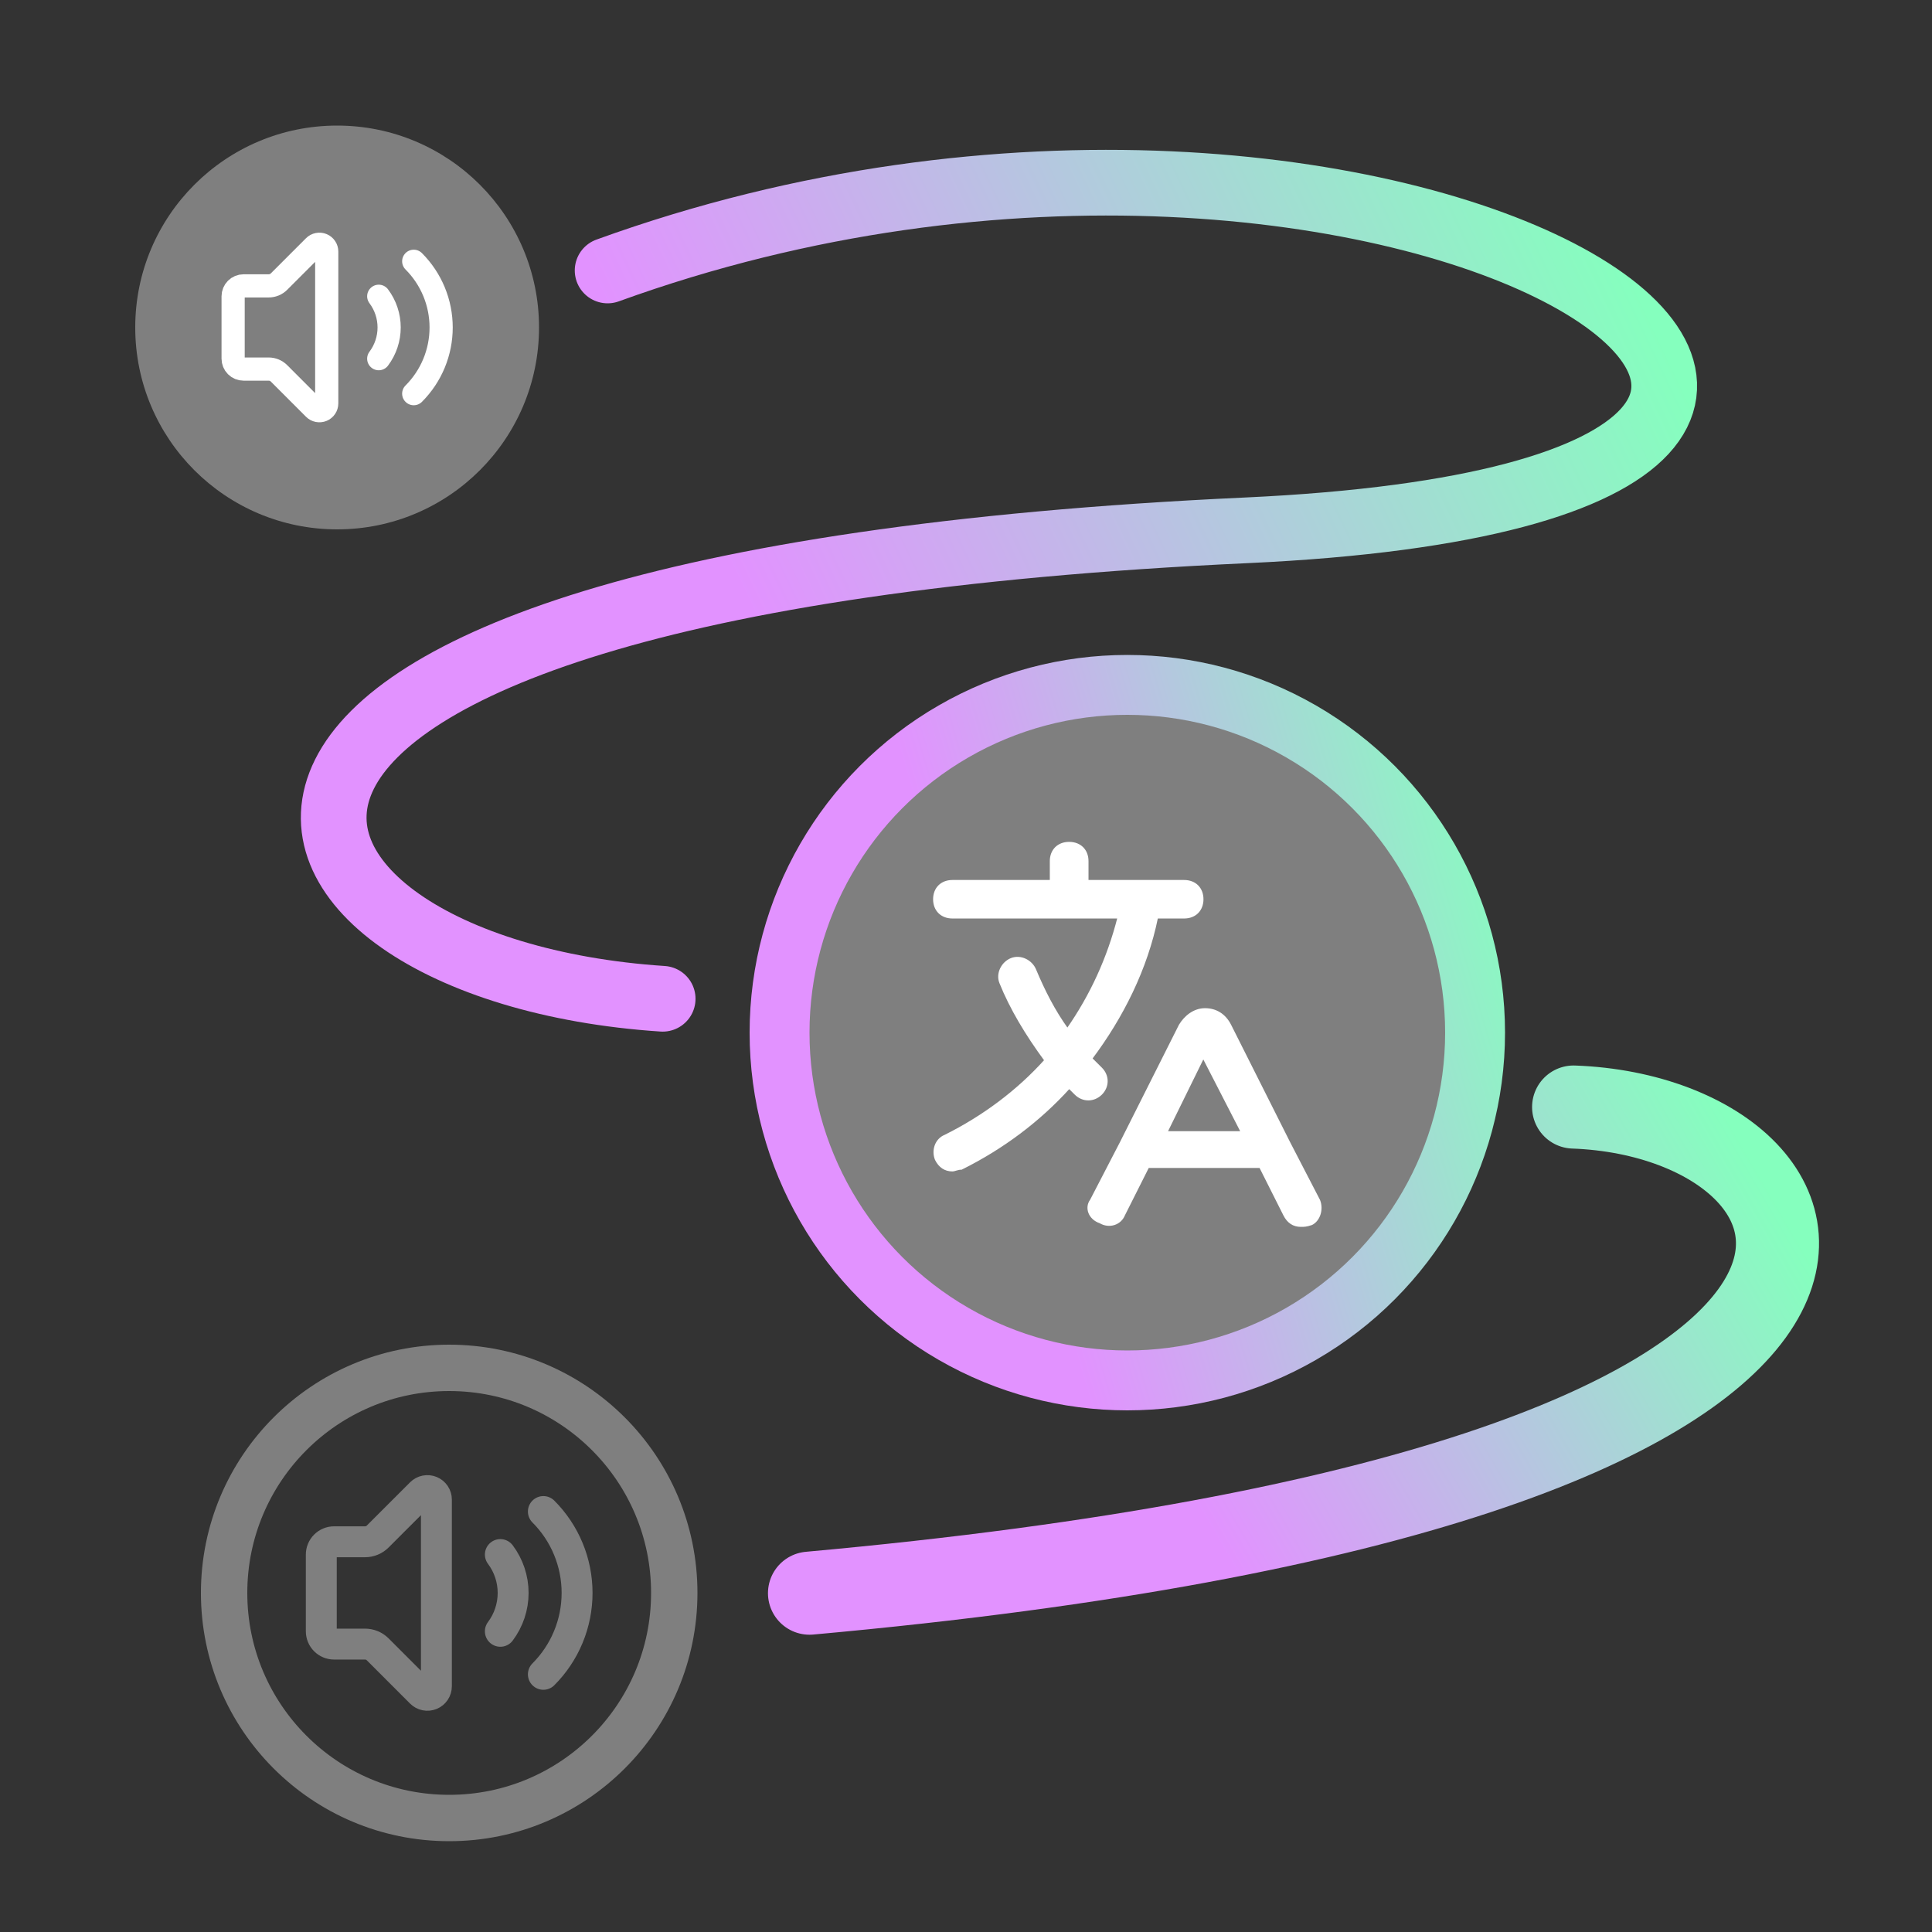
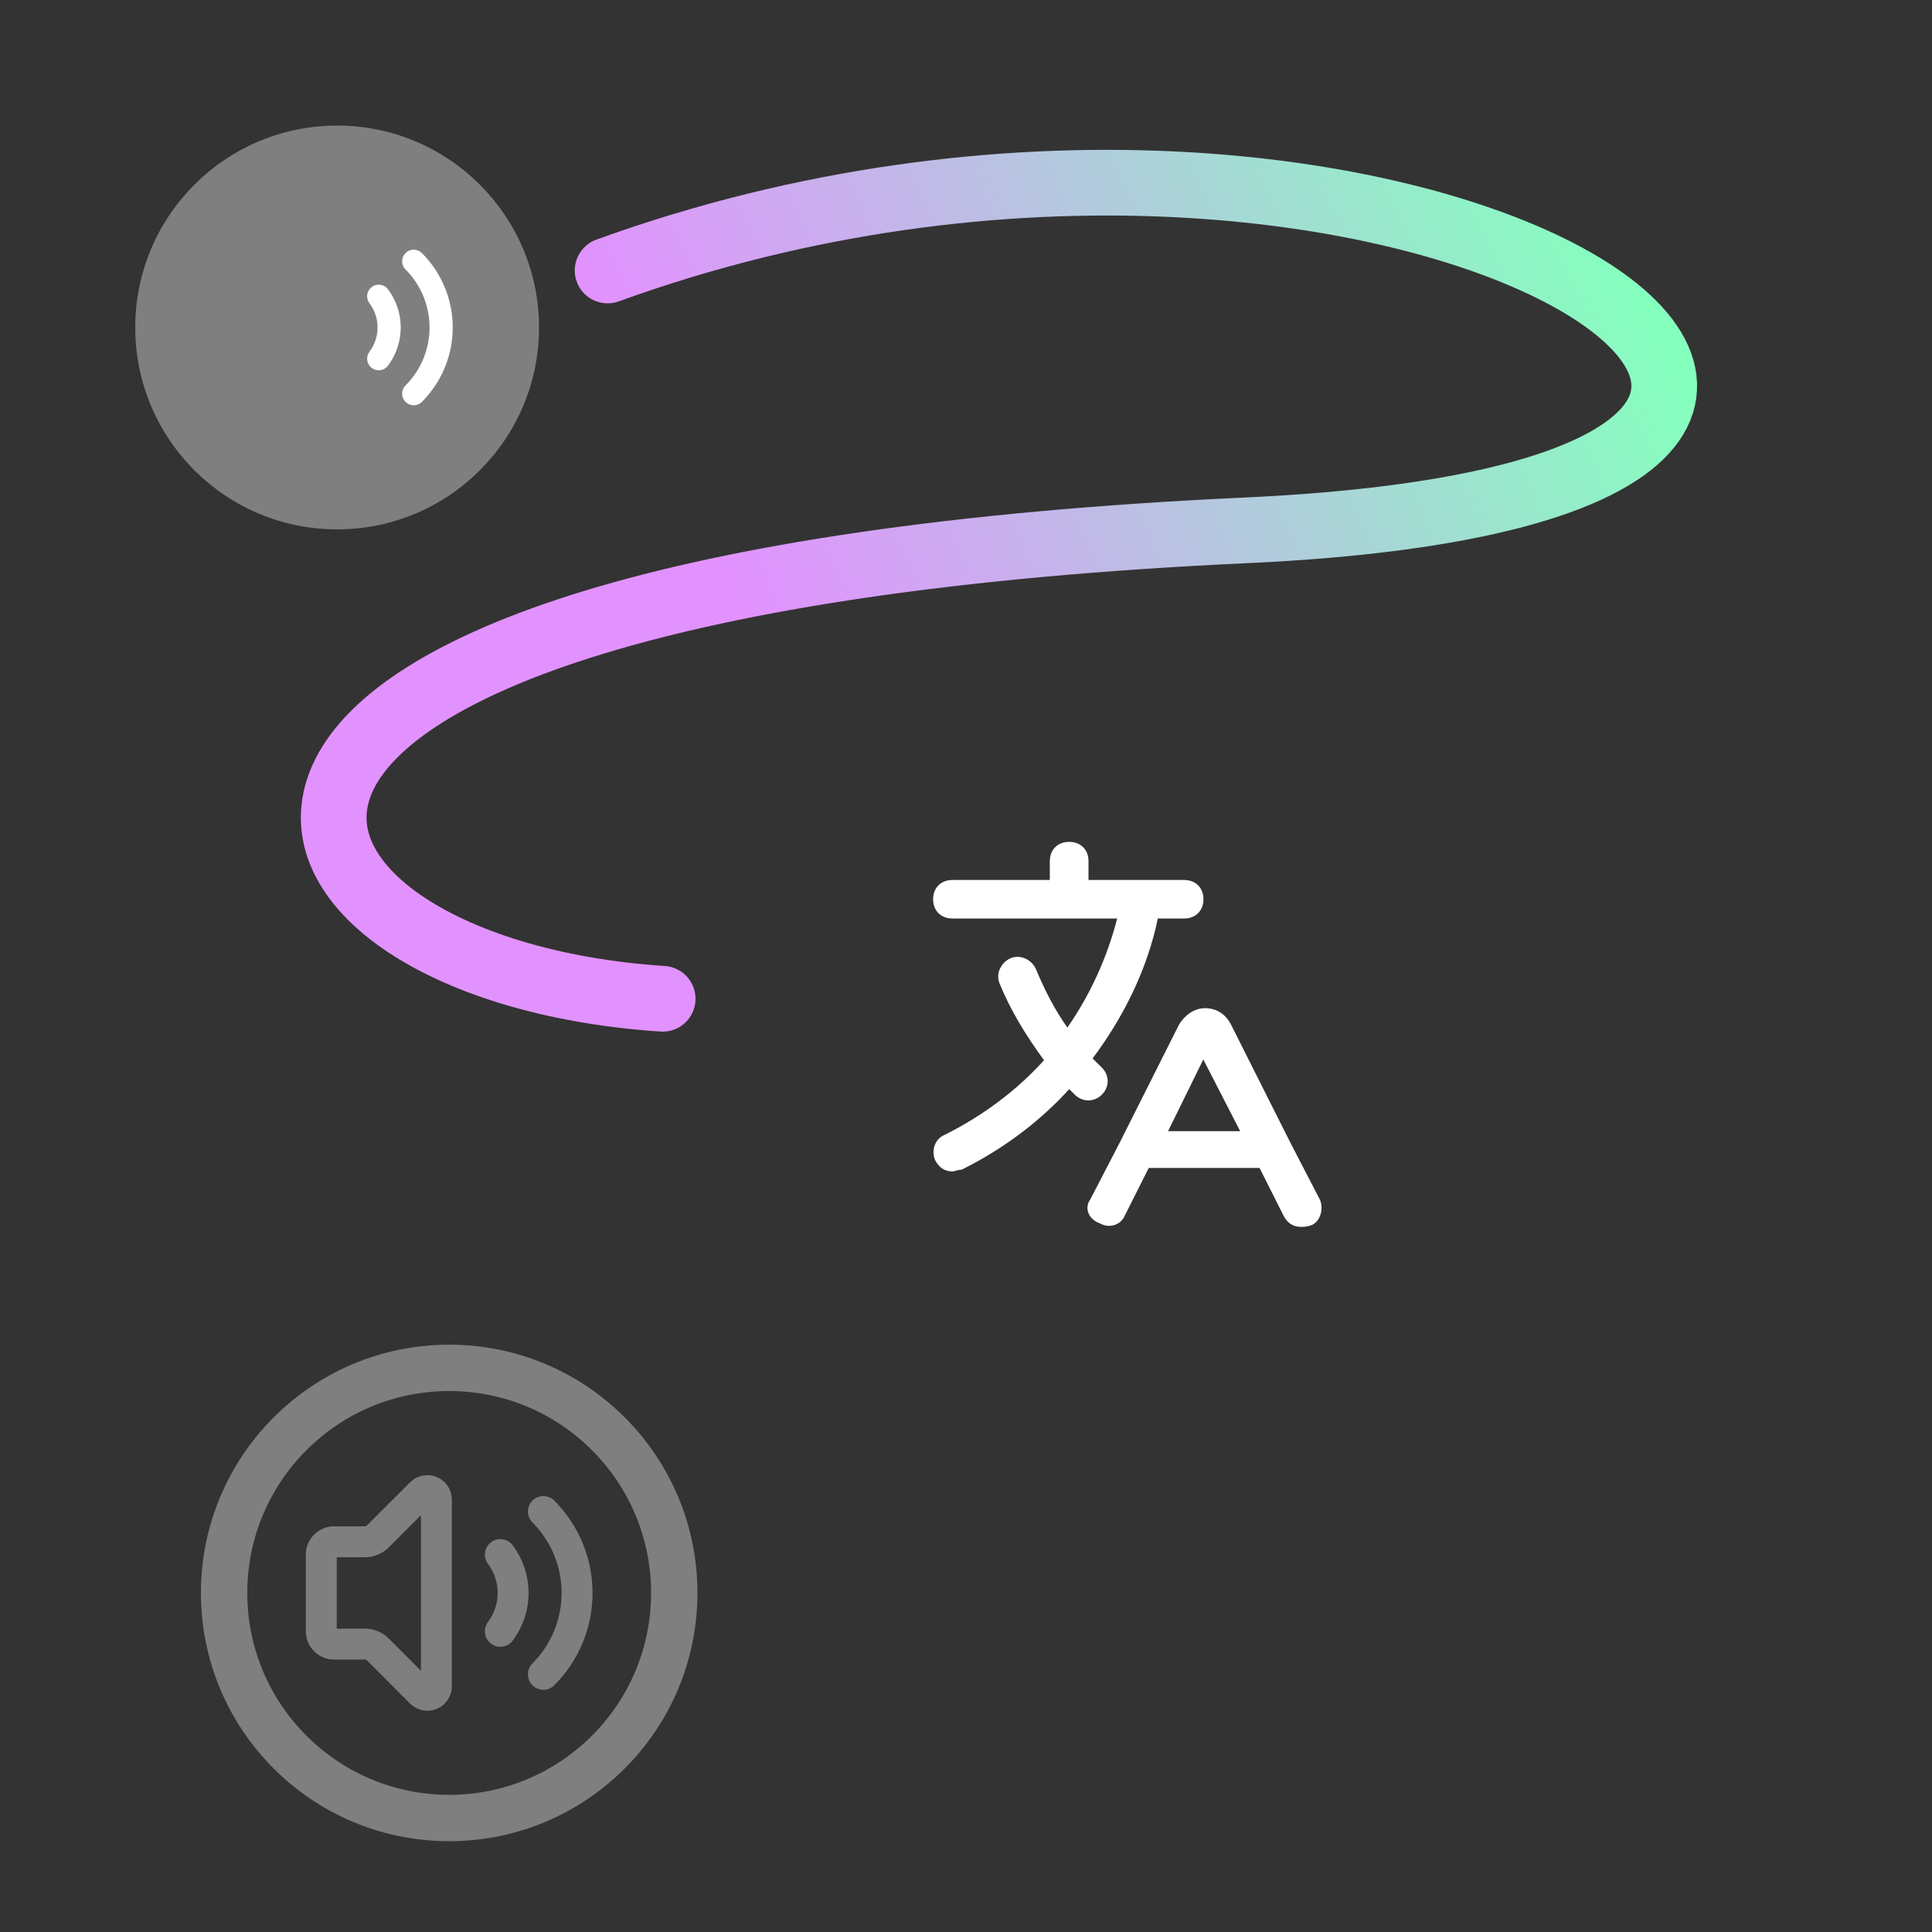
<svg xmlns="http://www.w3.org/2000/svg" width="1000" height="1000" viewBox="0 0 1000 1000" fill="none">
  <rect x="0" y="0" width="1000" height="1000" fill="#333333" stroke="none" />
  <circle cx="174.5" cy="169.5" r="104.5" fill="#7F7F7F" />
-   <path d="M169.117 130.212C169.116 129.463 168.892 128.73 168.475 128.107C168.058 127.484 167.466 126.998 166.773 126.711C166.08 126.424 165.318 126.349 164.583 126.495C163.847 126.641 163.171 127.002 162.641 127.531L144.423 145.743C143.72 146.451 142.884 147.011 141.963 147.393C141.041 147.775 140.053 147.97 139.056 147.967H126.05C124.622 147.967 123.253 148.534 122.243 149.543C121.234 150.553 120.667 151.922 120.667 153.35V185.65C120.667 187.078 121.234 188.447 122.243 189.457C123.253 190.466 124.622 191.033 126.05 191.033H139.056C140.053 191.03 141.041 191.225 141.963 191.607C142.884 191.989 143.72 192.549 144.423 193.257L162.635 211.474C163.166 212.006 163.843 212.368 164.58 212.515C165.317 212.662 166.08 212.587 166.775 212.299C167.469 212.011 168.062 211.524 168.479 210.899C168.896 210.274 169.118 209.539 169.117 208.788V130.212Z" stroke="white" stroke-width="12" stroke-linecap="round" stroke-linejoin="round" />
  <path d="M196.033 153.35C199.528 158.009 201.417 163.676 201.417 169.5C201.417 175.324 199.528 180.991 196.033 185.65" stroke="white" stroke-width="12" stroke-linecap="round" stroke-linejoin="round" />
  <path d="M214.143 203.76C218.642 199.261 222.211 193.919 224.646 188.041C227.081 182.163 228.334 175.863 228.334 169.5C228.334 163.137 227.081 156.837 224.646 150.959C222.211 145.081 218.642 139.739 214.143 135.24" stroke="white" stroke-width="12" stroke-linecap="round" stroke-linejoin="round" />
  <circle cx="232.5" cy="824.5" r="116.5" stroke="#7F7F7F" stroke-width="24" />
  <path d="M225.88 776.189C225.879 775.267 225.604 774.366 225.092 773.6C224.579 772.834 223.85 772.237 222.998 771.884C222.146 771.531 221.209 771.439 220.305 771.619C219.4 771.798 218.569 772.242 217.917 772.893L195.516 795.287C194.651 796.157 193.623 796.846 192.49 797.316C191.357 797.785 190.142 798.025 188.916 798.021H172.923C171.167 798.021 169.483 798.719 168.242 799.96C167 801.202 166.303 802.885 166.303 804.641V844.359C166.303 846.115 167 847.798 168.242 849.04C169.483 850.281 171.167 850.979 172.923 850.979H188.916C190.142 850.975 191.357 851.215 192.49 851.684C193.623 852.154 194.651 852.843 195.516 853.713L217.91 876.114C218.563 876.768 219.395 877.213 220.301 877.394C221.207 877.575 222.147 877.482 223 877.128C223.854 876.775 224.583 876.175 225.096 875.407C225.609 874.638 225.882 873.735 225.88 872.811V776.189Z" stroke="#7F7F7F" stroke-width="16" stroke-linecap="round" stroke-linejoin="round" />
  <path d="M258.979 804.641C263.276 810.37 265.598 817.338 265.598 824.5C265.598 831.661 263.276 838.63 258.979 844.359" stroke="#7F7F7F" stroke-width="16" stroke-linecap="round" stroke-linejoin="round" />
  <path d="M281.247 866.628C286.78 861.095 291.168 854.528 294.162 847.299C297.156 840.071 298.697 832.324 298.697 824.5C298.697 816.676 297.156 808.929 294.162 801.7C291.168 794.472 286.78 787.904 281.247 782.372" stroke="#7F7F7F" stroke-width="16" stroke-linecap="round" stroke-linejoin="round" />
  <path d="M314.5 140C724 -8.5 1119.65 252.647 645 274.5C32.621 302.694 113.587 501.883 343 516.966" stroke="url(#paint0_linear_139_114)" stroke-width="34" stroke-linecap="round" />
-   <path d="M814.5 573C965.559 578.5 1041.61 768.338 419 824.625" stroke="url(#paint1_linear_139_114)" stroke-width="43" stroke-linecap="round" />
-   <circle cx="583.5" cy="534.5" r="180" fill="#7F7F7F" stroke="url(#paint2_linear_139_114)" stroke-width="31" />
  <path d="M610.667 530.647L610.657 530.663L610.649 530.68L579.998 591.652L579.995 591.657L564.69 621.207C561.779 625.116 563.813 630.804 569.414 632.691C574.151 635.483 579.872 633.611 581.799 628.853L594.274 604.039H652.26L664.743 628.872C665.675 630.725 666.854 632.144 668.295 633.099C669.738 634.056 671.414 634.527 673.304 634.527H673.321C674.21 634.527 674.917 634.527 675.741 634.41C676.571 634.292 677.504 634.058 678.871 633.605L678.905 633.594L678.936 633.578C680.887 632.608 682.315 630.689 683.022 628.462C683.73 626.231 683.732 623.645 682.784 621.287L682.775 621.265L682.764 621.243L667.44 591.657L667.437 591.652L636.786 530.68C634 525.137 629.322 522.335 623.717 522.335C618.074 522.335 613.427 526.072 610.667 530.647ZM484.41 600.139L484.418 600.158L484.428 600.177C485.359 602.03 486.539 603.449 487.979 604.404C489.422 605.361 491.098 605.832 492.989 605.832C493.282 605.832 493.617 605.761 493.945 605.676C494.165 605.619 494.409 605.548 494.659 605.475C494.786 605.439 494.914 605.401 495.041 605.365C495.825 605.142 496.669 604.936 497.496 604.936H497.614L497.719 604.883C519.246 594.178 538.106 579.93 553.414 563.015L556.648 566.231C560.449 570.012 566.174 570.012 569.975 566.231C573.778 562.449 573.778 556.751 569.975 552.968L564.875 547.895C580.932 526.511 593.44 501.604 598.882 474.912H612.898C615.716 474.912 618.103 473.976 619.787 472.301C621.472 470.625 622.414 468.249 622.414 465.445C622.414 462.64 621.472 460.265 619.787 458.589C618.103 456.914 615.716 455.978 612.898 455.978H562.91V445.717C562.91 442.913 561.968 440.537 560.283 438.861C558.599 437.186 556.212 436.25 553.394 436.25C550.577 436.25 548.19 437.186 546.505 438.861C544.821 440.537 543.879 442.913 543.879 445.717V455.978H492.989C490.171 455.978 487.784 456.914 486.1 458.589C484.415 460.265 483.473 462.64 483.473 465.445C483.473 468.249 484.415 470.625 486.1 472.301C487.784 473.976 490.171 474.912 492.989 474.912H578.898C573.545 495.904 564.741 515.177 552.485 532.734C545.509 523.069 540.238 512.553 535.825 502.02C533.931 497.315 528.25 494.458 523.457 496.365C518.728 498.247 515.849 503.899 517.769 508.674C523.155 522.067 531.206 535.445 541.03 548.808C526.7 564.76 508.829 578.063 489.178 587.838C484.384 589.758 482.525 595.45 484.41 600.139ZM603.784 586.001L622.826 547.262L642.733 586.001H603.784Z" fill="white" stroke="white" />
  <defs>
    <linearGradient id="paint0_linear_139_114" x1="821.829" y1="94.561" x2="166.139" y2="406.721" gradientUnits="userSpaceOnUse">
      <stop stop-color="#85FFBE" />
      <stop offset="0.67" stop-color="#E292FF" />
    </linearGradient>
    <linearGradient id="paint1_linear_139_114" x1="891.235" y1="573" x2="453.928" y2="827.262" gradientUnits="userSpaceOnUse">
      <stop stop-color="#85FFBE" />
      <stop offset="0.67" stop-color="#E292FF" />
    </linearGradient>
    <linearGradient id="paint2_linear_139_114" x1="756.529" y1="339" x2="335.765" y2="461.864" gradientUnits="userSpaceOnUse">
      <stop stop-color="#85FFBE" />
      <stop offset="0.67" stop-color="#E292FF" />
    </linearGradient>
  </defs>
</svg>